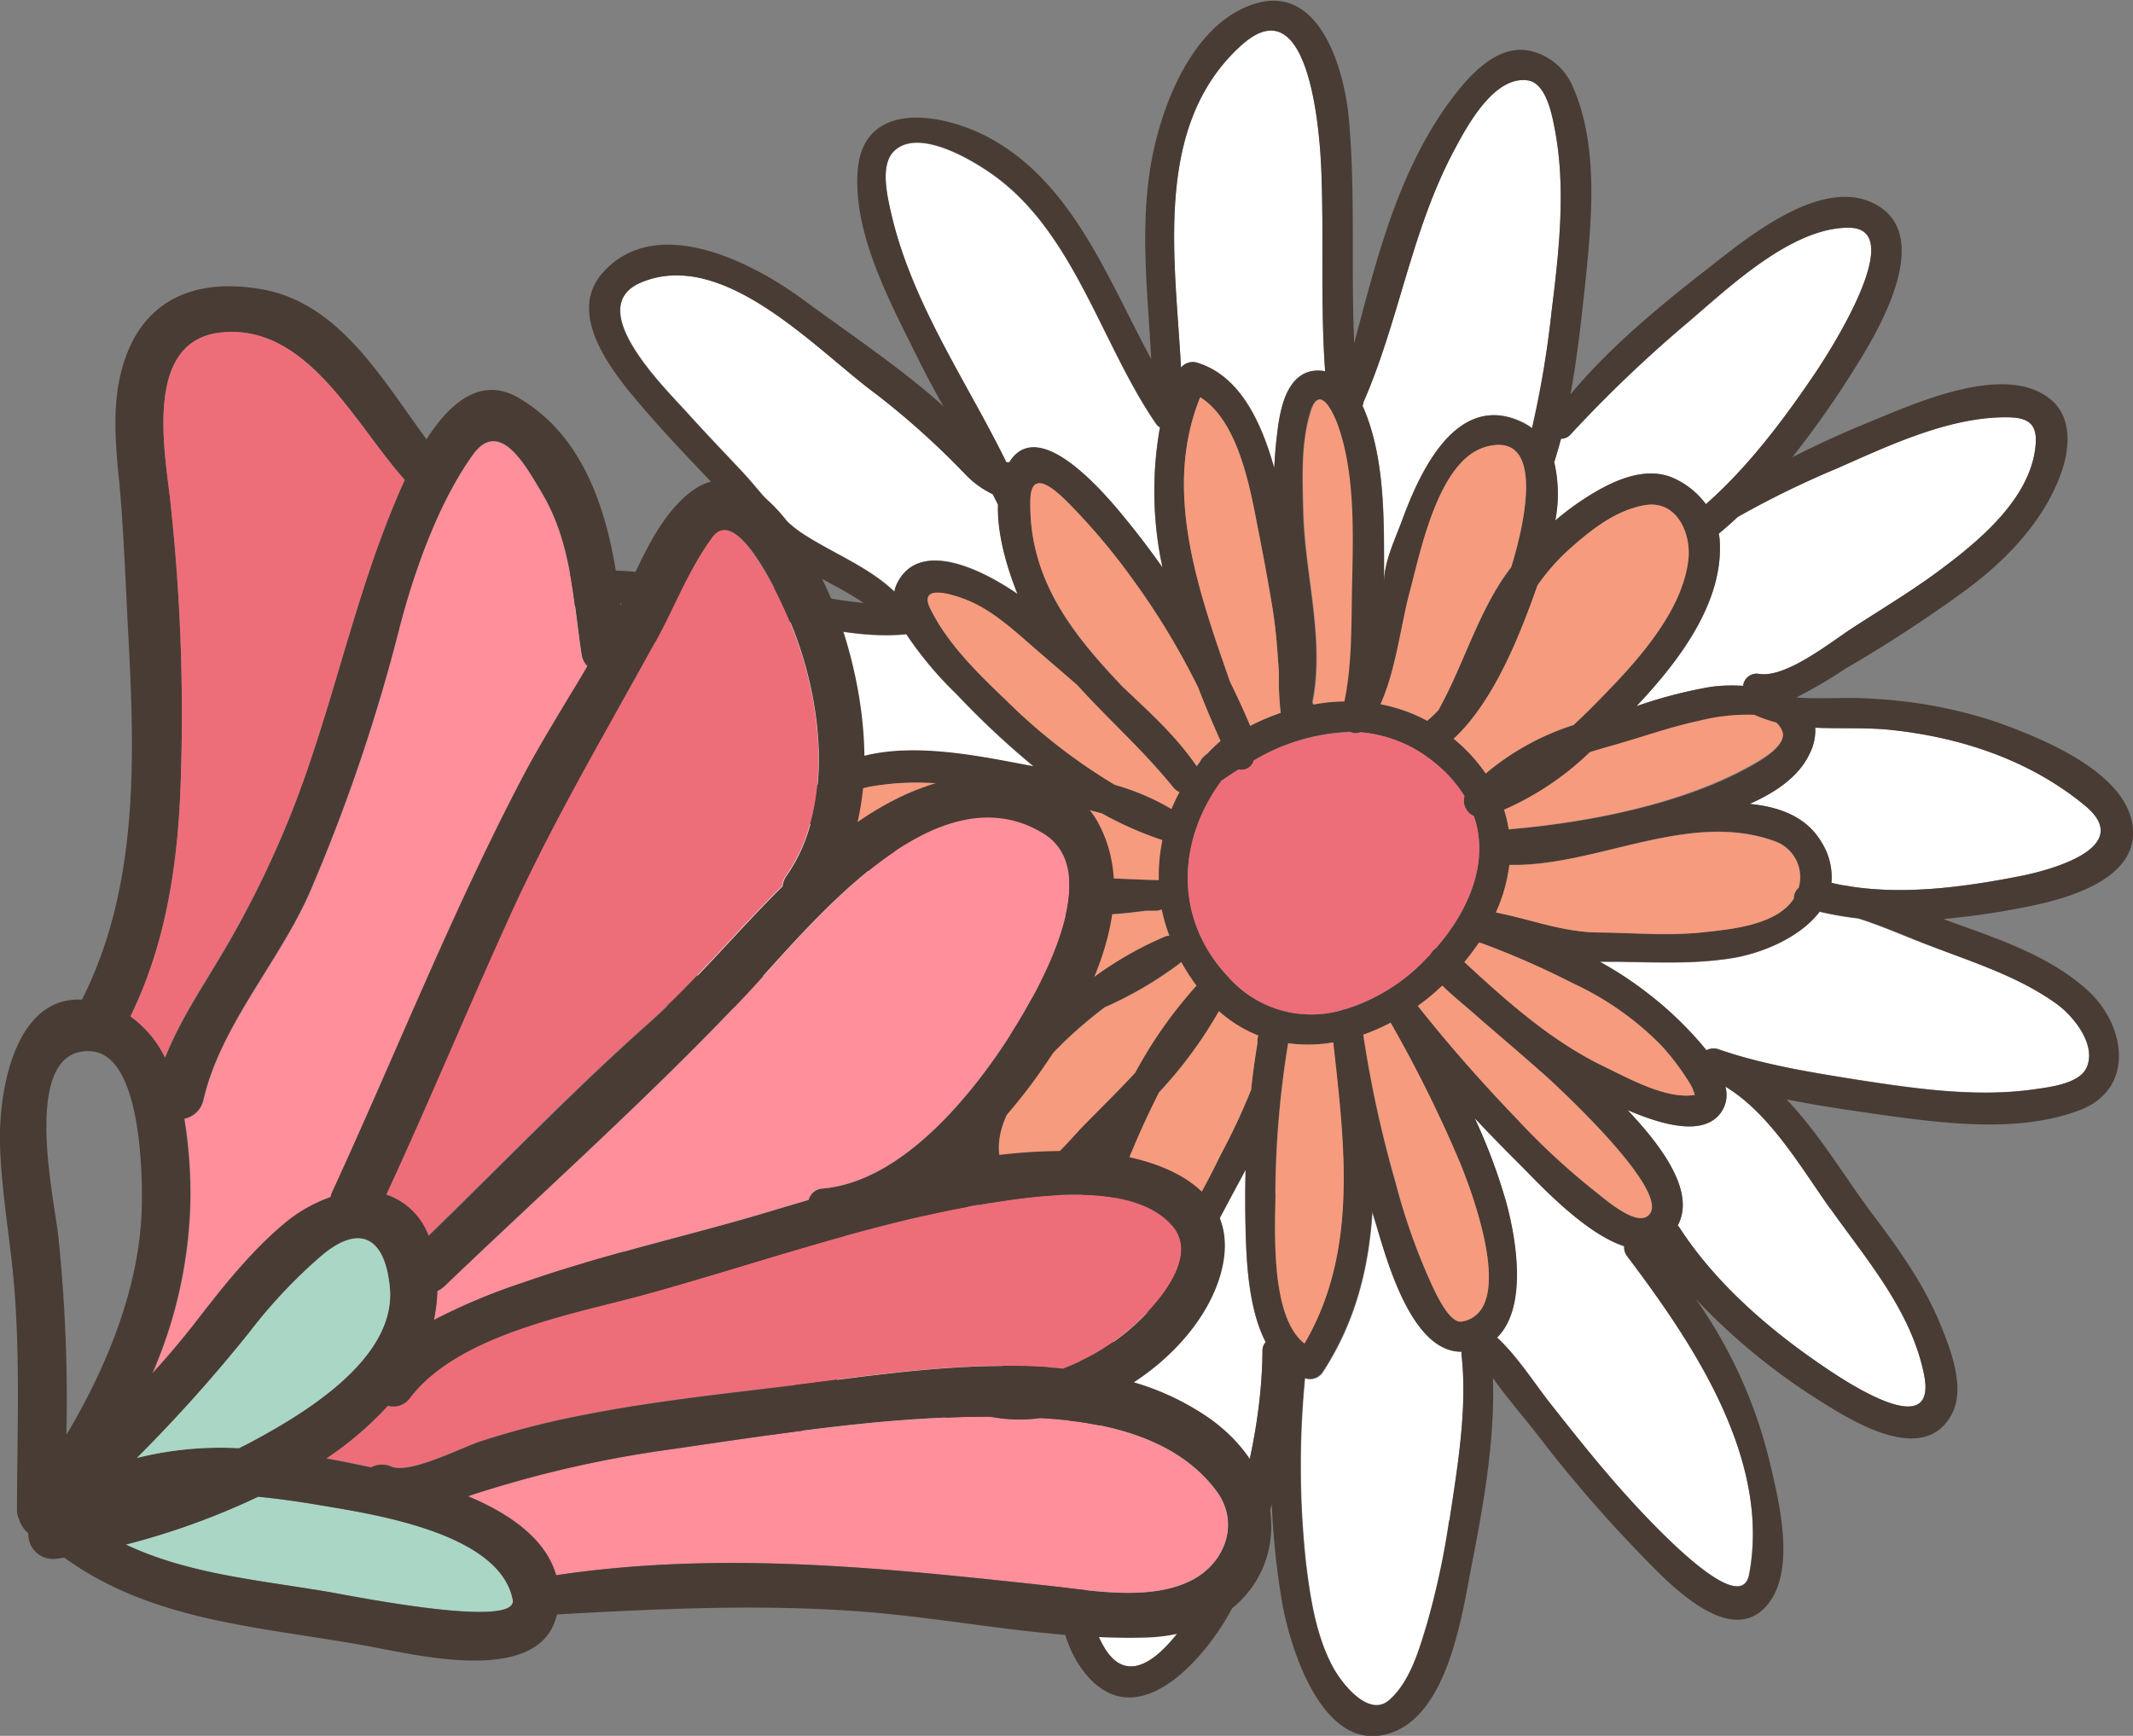
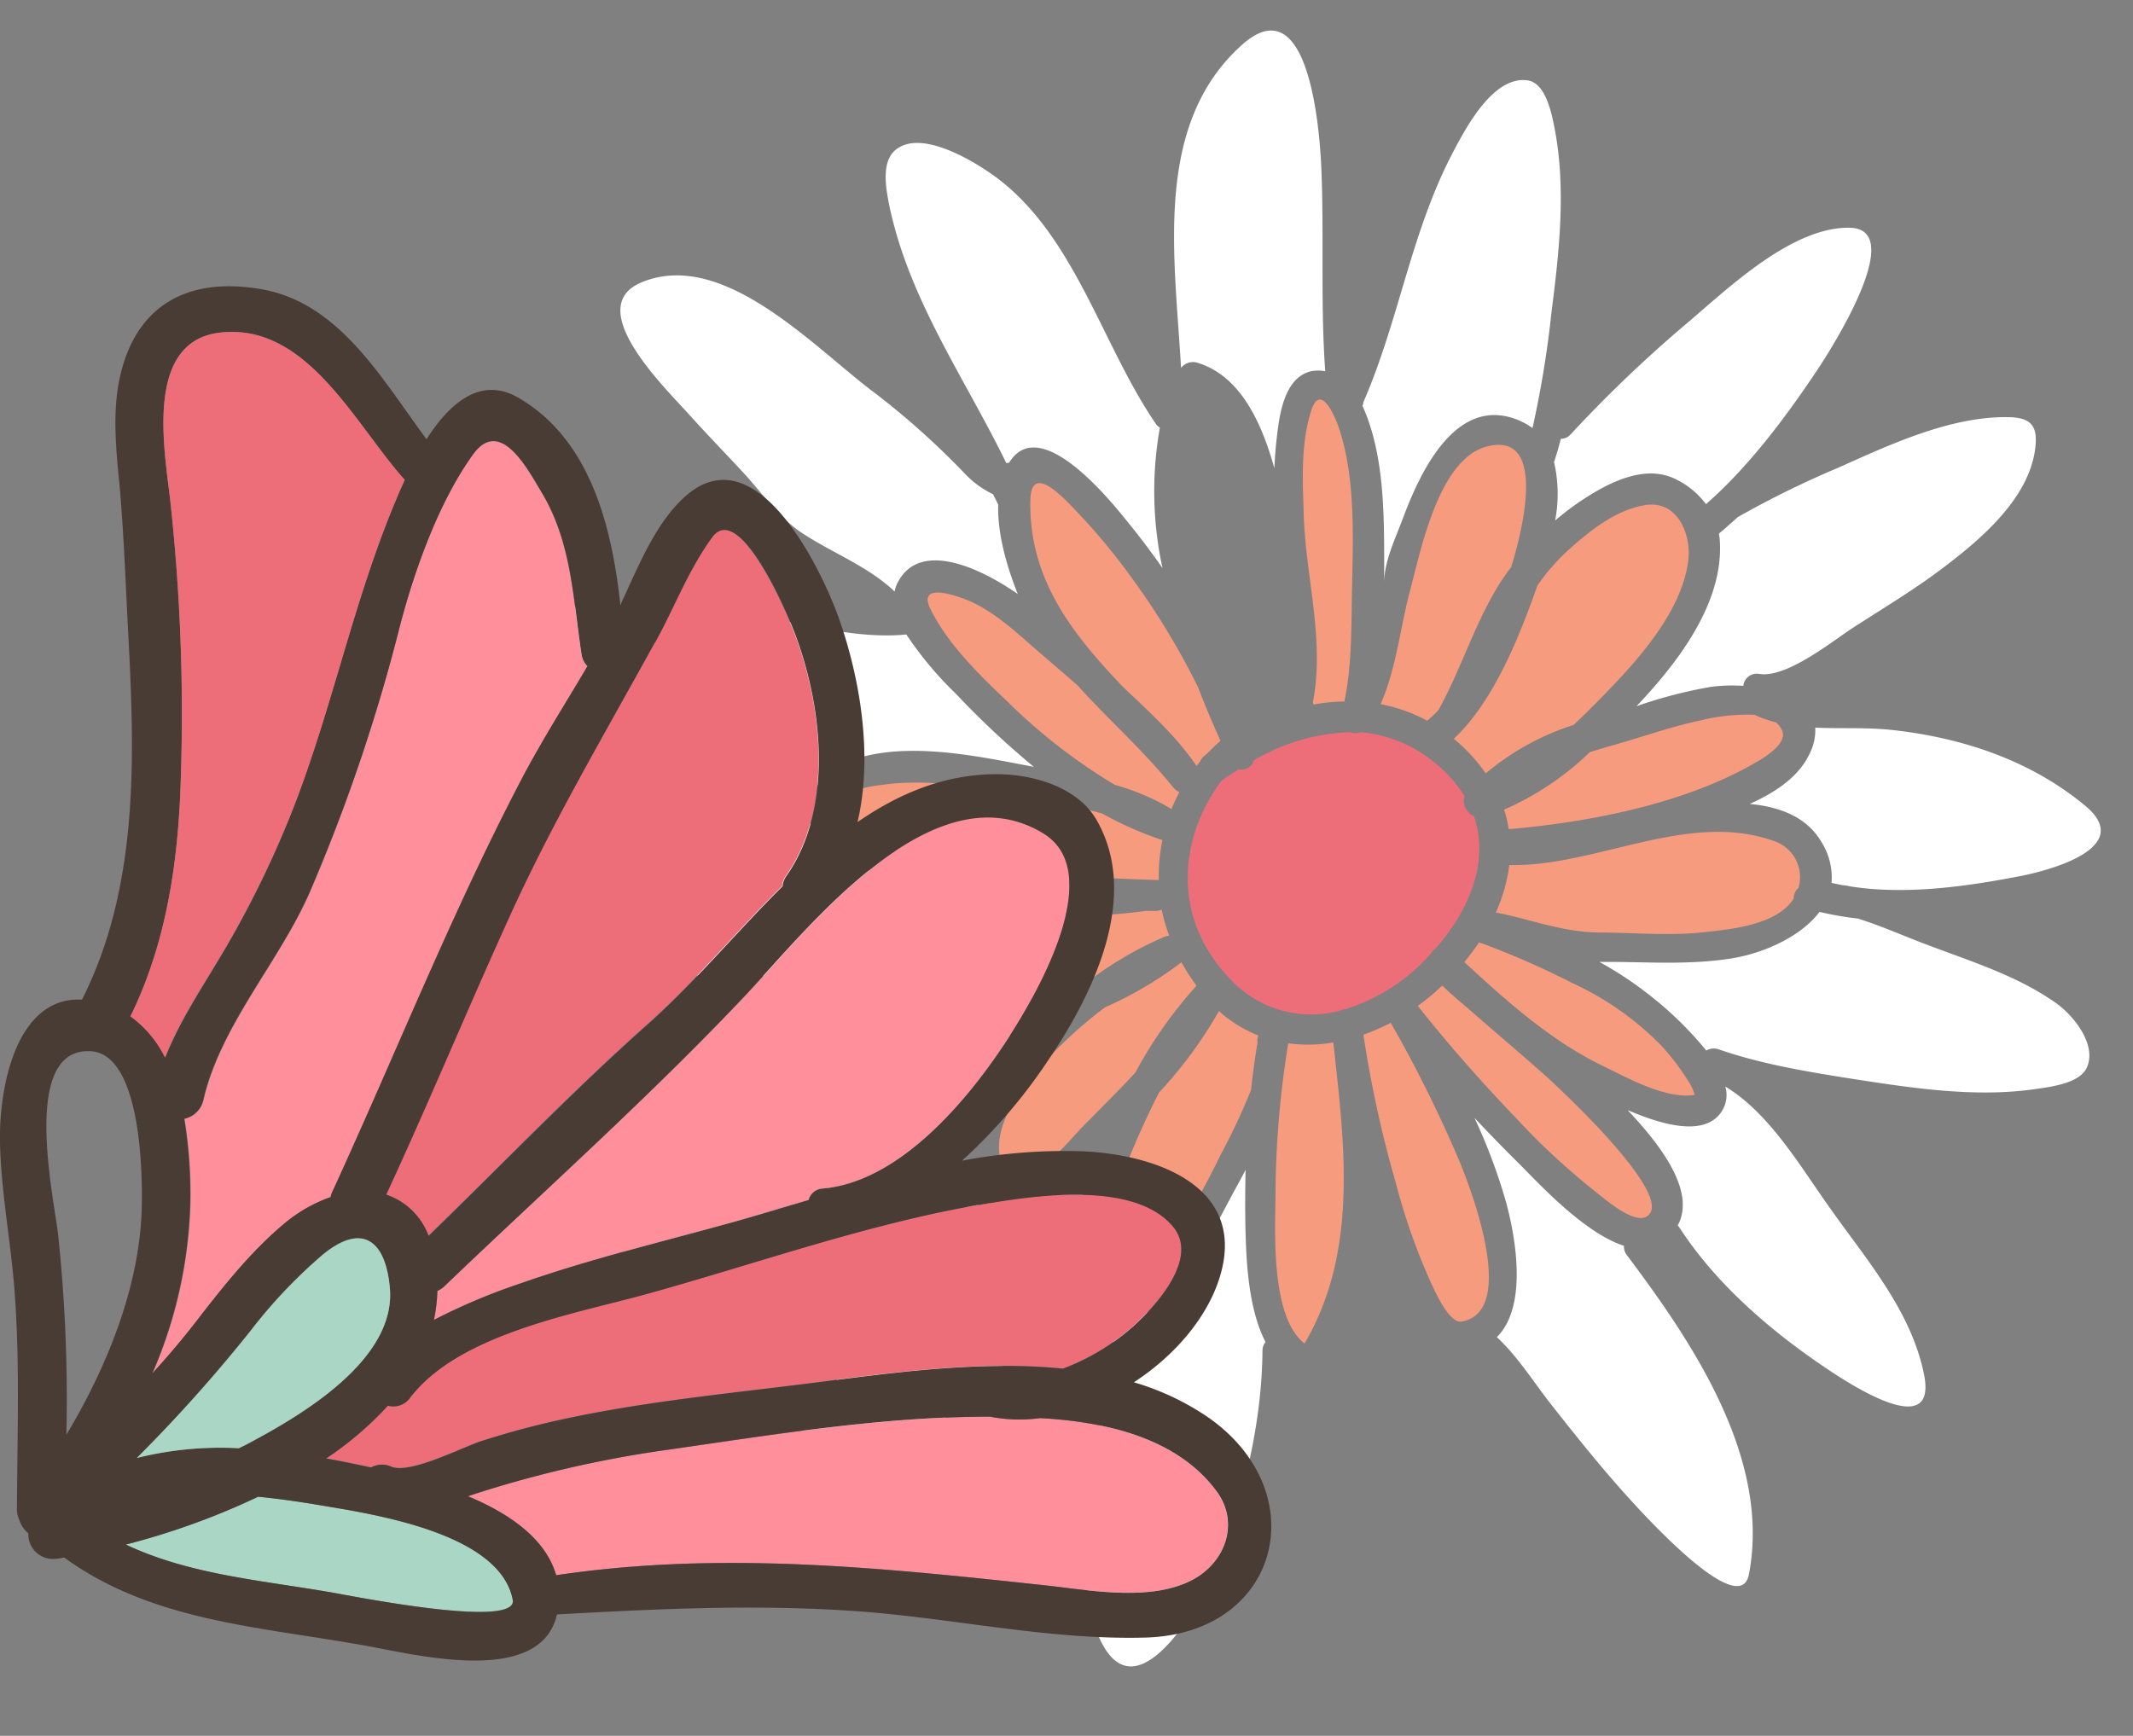
<svg xmlns="http://www.w3.org/2000/svg" viewBox="0 0 280.46 228.27">
  <rect x="0" y="0" width="280.46" height="228.27" fill="#808080" stroke="none" />
  <defs>
    <style>.cls-1{fill:#fff;}.cls-2{fill:#493c34;}.cls-3{fill:#f69b7e;}.cls-4{fill:#ed6e79;}.cls-5{fill:#ff8f9a;}.cls-6{fill:#aad6c5;}</style>
  </defs>
  <title>Ресурс 167</title>
  <g id="Слой_2" data-name="Слой 2">
    <g id="Слой_4" data-name="Слой 4">
      <path class="cls-1" d="M141.06,161.43c.84-3,1.88-6.18,3.09-9.35l-1.67,1.65c-3.36,3.35-9.92,9-13.64,2.91l-.1-.17c-3.46,5.52-7.93,10.51-11.66,15.84-2.43,3.45-5.25,6.62-7.72,10.05-2.3,3.18-7.14,9.18-5.32,13.48.88,2.1,3.45,1.25,5.12.58,7.13-2.9,13.37-8.32,19-13.42,4.4-4,9.07-8.11,12.57-12.95A18.82,18.82,0,0,1,141.06,161.43Z" />
      <path class="cls-1" d="M132.69,60.85a1.19,1.19,0,0,1,.09-.15c4.12-6.33,13.46,5.41,15.54,8q2.37,2.91,4.53,6a47.59,47.59,0,0,1-.34-18.47,1.45,1.45,0,0,1-.53-.49c-7.19-10.46-10.73-25.18-21.51-32.79-2.61-1.85-9.68-6.16-12.9-3.07-1.78,1.71-1,5.35-.58,7.43,2.64,12.27,9.93,22.51,15.33,33.6A1.53,1.53,0,0,1,132.69,60.85Z" />
      <path class="cls-1" d="M157.56,47.74c5.71,1.8,8.42,8.18,10,13.82.07-1.32.16-2.63.31-3.89.33-2.94.92-8,4.52-8.85a5.07,5.07,0,0,1,1.86,0c-.63-8.76-.15-17.63-.5-26.4-.18-4.76-1.51-24.53-10.46-16.51-11.71,10.51-8.82,27.82-8,42.47A2,2,0,0,1,157.56,47.74Z" />
      <path class="cls-1" d="M118,76.68c3-6,11.49-1.6,15.84,1.45a1.6,1.6,0,0,1-.13-.3c-1.26-3.21-2.58-7.53-2.46-11.47-.22-.46-.46-.92-.68-1.37a12.39,12.39,0,0,1-3.69-2.69,105.23,105.23,0,0,0-11.65-10.47c-7.85-5.76-19.92-19.17-30.8-14.73-8,3.25,3,13.87,6.09,17.32,2.33,2.59,4.76,5.09,7.13,7.64s4.82,6.08,7.76,8c4,2.66,8.74,4.4,12.22,7.73A3.9,3.9,0,0,1,118,76.68Z" />
      <path class="cls-1" d="M113.23,126.8c1.65-4.48,5-7.25,9.13-9a46.6,46.6,0,0,1-7.65-3.06,16.69,16.69,0,0,1-6.16-5.77c-5-2.1-11.8-.55-16.92.16a75.18,75.18,0,0,0-12.26,2.54c-4.21,1.3-22.63,7.78-11.49,12.77,7.81,3.49,17.24,3.68,25.65,3.88,6.44.16,12.87-.09,19.3-.16A8.68,8.68,0,0,1,113.23,126.8Z" />
      <path class="cls-1" d="M110.86,100.41c7-3.07,16.39-1.22,23.53.14l1.54.29a112.61,112.61,0,0,1-10.2-9.56,47.66,47.66,0,0,1-6.56-7.84c-5.94.57-11.72-1-17.54-2-4.77-.81-9.68-1.26-14.49-1.78-3.51-.38-25.49-1.22-17.37,7C75.16,92.06,83.56,95,90.6,97.68a166.42,166.42,0,0,0,17,5.61A5.88,5.88,0,0,1,110.86,100.41Z" />
      <path class="cls-1" d="M226.86,142.89a4,4,0,0,1-1,3.92c-2.61,2.63-8.07.79-11.86-.83,5.29,5.58,8.79,11.11,6.6,15.17a2.45,2.45,0,0,1,.23.29c4.59,7.09,11.38,13.06,18.33,17.84,3,2.07,15.72,10.78,13.82,1.45-1.71-8.39-7.52-15-12.34-21.83C236.82,153.58,232.75,146.45,226.86,142.89Z" />
      <path class="cls-1" d="M182,74.17v2.52c0-2.9,1.44-5.77,2.48-8.57,2.24-6,7-16.35,15.28-12.82a8.68,8.68,0,0,1,1.74,1A134.9,134.9,0,0,0,204,41.05c1-7.76,1.92-16.11.46-23.88-.35-1.85-1.11-6.24-3.59-6.6-4.45-.64-8,6-9.73,9.28-5.59,10.53-7.16,22.21-11.86,33-.08.2,0,.36-.15.49C182,59.63,182,67.55,182,74.17Z" />
      <path class="cls-1" d="M204.33,60.75a18.56,18.56,0,0,1,.15,7.7,36.54,36.54,0,0,1,3.72-2.8c3.26-2.12,7.81-4.51,11.77-2.8a10.76,10.76,0,0,1,4.34,3.45c5.67-4.95,10.51-11.48,14.63-17.63,1.43-2.15,12.12-18.62,4.23-18.72-7.52-.12-15.86,7.88-21.16,12.39a173.21,173.21,0,0,0-15.5,14.79,1.64,1.64,0,0,1-1.28.57c-.25,1-.53,1.92-.83,2.88A1.22,1.22,0,0,1,204.33,60.75Z" />
      <path class="cls-1" d="M230.06,105.72c3.85.37,7.47,1.65,9.43,5a8.7,8.7,0,0,1,1.33,5.38c.49.11,1,.22,1.47.31.32,0,.66.09,1,.16,7.37,1.15,15.37,0,22.51-1.39,4.07-.82,14.93-3.81,8.35-9.24C267,100,258,97,248.81,96c-3.33-.37-6.76-.16-10.13-.31a6.77,6.77,0,0,1-.76,3.46C236.52,102.13,233.49,104.19,230.06,105.72Z" />
      <path class="cls-1" d="M244.31,120.8a43.69,43.69,0,0,1-5.07-.88c-2.53,3.36-7.55,5.5-11.71,6.14-5.08.78-9.9.5-15,.44l-2.23,0a47.52,47.52,0,0,1,6.33,4.16,46.75,46.75,0,0,1,7.72,7.49A2,2,0,0,1,226,138c5.77,2,12,3,18.05,3.95,7.62,1.18,15.79,2.39,23.49,1.28,1.94-.28,6-.73,6.88-2.91,1.28-3-1.8-6.77-4-8.35-5-3.56-10.83-5.39-16.5-7.53C250.75,123.28,247.57,121.83,244.31,120.8Z" />
      <path class="cls-1" d="M226,70.19a4.69,4.69,0,0,1,.12.75c.62,8.28-5.5,16.18-10.94,21.93A61,61,0,0,1,225,90.32a21.72,21.72,0,0,1,4.13-.13l.09,0a1.79,1.79,0,0,1,2.1-1.57c3.55.59,9.48-4.2,12.22-6,4-2.59,8.12-5.05,11.9-7.91C260.34,71,266.76,65.64,267.6,59c.37-2.87-.44-4.08-3.44-4.14-7.63-.17-15.72,3.63-22.53,6.68A124.08,124.08,0,0,0,228.5,68C227.67,68.74,226.84,69.48,226,70.19Z" />
      <path class="cls-1" d="M213.53,163.83c-5.34-1.71-11.51-8.54-13.89-10.9q-2.94-2.9-5.77-5.93A74.45,74.45,0,0,1,198,158c1.25,4.54,2.94,13.77-1.19,17.84,2.69,2.48,4.78,5.82,7,8.67,3.08,3.91,6.18,7.81,9.48,11.52,1.61,1.8,15.44,17.44,16.67,11,2.93-15.28-7.51-30.59-16-41.91A1.82,1.82,0,0,1,213.53,163.83Z" />
      <path class="cls-1" d="M127.55,149c.81-4.51,3.87-8.92,6.75-12,.45-.49.92-.95,1.37-1.43a49,49,0,0,1-9.32,1.11c-3,.08-7.64-.53-10.65-2.44-4.33,3.56-8.82,7-13.33,10.31-3.68,2.71-7.92,5.09-11.22,8.25-3.75,3.61-8.28,8.39-9.75,13.48-2.31,8,15.74-.24,18.17-1.6,4.44-2.49,8.51-5.48,12.88-8.05a35.61,35.61,0,0,1,5.85-3.1c2.52-.89,5.19-1.44,6.6-3.92A1.89,1.89,0,0,1,127.55,149Z" />
-       <path class="cls-1" d="M192.24,177.79c-6.69.11-10-12.48-11.34-17-.15-.46-.28-.93-.42-1.39-.47,7.36-2.22,14.53-6.6,21.18a2,2,0,0,1-2.26.69,118.78,118.78,0,0,0,.16,24.58c.57,4.51,1.31,9.3,3.49,13.37,1.11,2.08,4.63,6.84,7.42,4.42s3.93-6.48,4.91-9.78a104.7,104.7,0,0,0,3-13.89c1-6.94,2.35-14.51,1.63-21.54A1.7,1.7,0,0,1,192.24,177.79Z" />
      <path class="cls-1" d="M163.78,153.84c-.52,1-1,1.88-1.45,2.69-3.07,5.72-7.66,15.27-14.39,17.54a9.57,9.57,0,0,1-1.24.33c-.94,6.17-2.2,12.29-2.89,18.5-.78,7.06-2.44,17,1.29,23.58,5.15,9.06,13.88-7.61,15.28-11.35,3.24-8.64,5.54-18.2,5.62-27.48a1.7,1.7,0,0,1,.4-1.16c-2.37-4.58-2.55-11.19-2.65-15.34Q163.69,157.51,163.78,153.84Z" />
-       <path class="cls-2" d="M143,173.84l.12.09a154.82,154.82,0,0,0-3.72,23.15c-.65,7.44-1.68,18.22,4.22,24,6.94,6.72,15.45-4,18.26-9.36a67.79,67.79,0,0,0,5.34-13.91,101.9,101.9,0,0,0,1.31,12.63c1,6,5.36,20.6,14.43,17.42,7.57-2.66,9.33-15.83,10.62-22.42,1.5-7.67,3-16.2,2.72-24.22,1.95,2.77,4.28,5.4,6.27,8a175.94,175.94,0,0,0,12.75,14.78c3.41,3.48,12.19,13.34,17.23,6.84,3.66-4.72,1.24-14,0-19.14A62.35,62.35,0,0,0,223,170.86,83.34,83.34,0,0,0,240,184.66c4.43,2.78,13.29,7.91,16.69,1.19,1.76-3.47-.29-8.62-1.63-11.86-2.13-5.17-5.5-9.89-8.86-14.33s-6.91-10.5-11.3-15.09c4.08.83,8.2,1.42,12.23,2,8.33,1.15,18.3,2.5,26.38-.6,7.26-2.8,6-11.17,1-15.72s-11.82-6.8-18.12-9.07l-.87-.32a103.18,103.18,0,0,0,11.8-1.78c4.73-1,13.24-3.45,13.15-9.62-.1-7.76-12.22-12.46-18.1-14.56a61.47,61.47,0,0,0-16-3c-3.57-.28-6.87.08-10.19-.18A60,60,0,0,0,242.54,88,181.49,181.49,0,0,0,257.93,78c5.53-4,10.7-9.2,13.06-15.73,1.23-3.38,1.52-7.72-1.69-10C263.06,47.67,251,53.4,245,55.83c-3.17,1.3-6.28,2.75-9.34,4.3a127.4,127.4,0,0,0,8.68-12.44c3-4.81,9.95-16.93,2.08-20.92-7.14-3.62-17.07,4.81-22.19,8.8-6.08,4.73-12.67,10.18-17.74,16.3.88-4.73,1.41-9.56,1.91-14.26.86-8.26,1.87-18.2-1.51-26a8,8,0,0,0-5.54-4.88c-4.44-1.12-8.27,3.31-10.57,6.4-6.9,9.26-9.76,20.84-12.72,32-.44-9.84.18-19.74-.71-29.58-.55-6.07-3.65-17.62-12.21-15.1-7.35,2.17-11.36,11-13.1,17.82-2.46,9.62-1.18,19.25-.67,28.95-5.75-10.63-10.27-23-21.11-29-6.14-3.38-16.87-5.31-17.5,4.4-.55,8.33,4.4,17.35,7.95,24.55,1.05,2.12,2.19,4.22,3.35,6.29-.28-.27-.56-.53-.86-.79-5.45-4.75-11.67-8.9-17.49-13.19-6.56-4.85-19.31-11.58-26.43-3.65-5.14,5.72,1.8,13.78,5.54,18.12,4.24,4.91,8.84,9.51,13.27,14.24a33.8,33.8,0,0,0,7.55,6.57c2.65,1.57,5.41,2.82,7.9,4.53-5.68-.53-11.27-2.19-17-2.65S85.06,75,79.2,75,60.59,77.59,64.67,86.37c3.21,6.91,13.57,10.57,20,13.22,4.35,1.78,8.9,3.53,13.52,4.91-17.4.68-44.39,8-36.75,20.09,4.48,7.07,18.52,7.18,25.66,7.66,8.19.53,16.36.24,24.55.16-5.35,3.94-10.6,8-16,11.9-3.56,2.55-6.86,4.79-9.85,8-3.64,3.86-10.72,11.5-8.64,17.47,2.93,8.4,16.66,2.57,21.61.13,5.26-2.59,10-6,14.94-9.07,3.29-2,7.63-3.08,11-5.18-7.26,9.94-16,19.09-22.12,29.73-2.77,4.78-5.31,16.4,3.81,15.8,7.93-.52,15.67-7.65,21.41-12.5C132.94,184.35,139,179.44,143,173.84Zm23,3.81c-.08,9.28-2.38,18.84-5.62,27.48-1.4,3.74-10.13,20.41-15.28,11.35C141.37,210,143,200,143.81,192.9c.69-6.21,1.95-12.33,2.89-18.5a9.57,9.57,0,0,0,1.24-.33c6.73-2.27,11.32-11.82,14.39-17.54.43-.81.93-1.72,1.45-2.69q-.09,3.66,0,7.31c.1,4.15.28,10.76,2.65,15.34A1.7,1.7,0,0,0,166,177.65Zm2.39-83.91a31,31,0,0,0-4,1.71c-.83-2-1.73-3.9-2.66-5.81-4.27-12.21-8.85-25.24-3.92-37.4,5.09,3.19,6.56,12.14,7.6,17.31.68,3.41,1.31,6.85,1.88,10.27.48,2.88.68,5.8.87,8.71A37.86,37.86,0,0,0,168.39,93.74Zm-10.84-3.27c.94,2.41,1.93,4.73,2.93,7a23.84,23.84,0,0,0-1.77,1.7,3.75,3.75,0,0,0-.33.26,2.08,2.08,0,0,0-.6.79c-.16.19-.29.38-.44.57-2.68-4-6.25-7.15-9.71-10.43-6.56-6.89-12.41-14.14-12.15-24.61.13-5.09,4.75.18,6.36,1.85a83.84,83.84,0,0,1,7.22,8.84A96.23,96.23,0,0,1,157.55,90.47Zm-21.26-5c1.75,1.52,3.58,3.07,5.39,4.66,4.06,4.5,8.67,8.56,12.57,13.4a2.12,2.12,0,0,0,.83.64,23.63,23.63,0,0,0-1.05,2.22,30.76,30.76,0,0,0-7.45-3.18,75,75,0,0,1-14.17-11c-3.74-3.58-7.81-7.49-10.11-12.21-1.63-3.37,3.33-1.69,5-1C130.68,80.38,133.59,83.13,136.29,85.47ZM144.88,107a46,46,0,0,0,7.92,3.5,23.06,23.06,0,0,0-.47,5.25c-5.7-.12-13.66-.82-21,0a62.69,62.69,0,0,1-9.85-2.35c-3.66-1.21-9.26-3.3-10.25-7.55-.48-2,3.55-2.47,4.73-2.62,6.78-.94,14.11.56,20.73,2C139.2,105.68,142.09,106.2,144.88,107Zm-12,13a73.25,73.25,0,0,0,17.77-.25l1.2,0a2.19,2.19,0,0,0,.9-.17,23.65,23.65,0,0,0,1,3.43,1.75,1.75,0,0,0-.64.15,47,47,0,0,0-9.46,5.44,58.23,58.23,0,0,1-14.3,3.76c-5,.72-16.53-.12-10.54-7.53C121.76,121.21,128,120.41,132.92,120Zm6.6,17.39a58.12,58.12,0,0,1,5.74-4.93,50.28,50.28,0,0,0,9.87-5.78l.17-.17a26.53,26.53,0,0,0,2,3.1,58.46,58.46,0,0,0-8.06,11.45c-2.31,2.5-4.76,4.88-7.08,7.27-1.71,1.77-8.26,9.8-10.19,5.52C129.3,148,135.73,141.12,139.52,137.4Zm12.87,6.28A56.91,56.91,0,0,0,160.27,133a17.5,17.5,0,0,0,5.19,3.21,1.53,1.53,0,0,0-.11.9c-.34,2.07-.63,4.14-.85,6.23a83,83,0,0,1-4,8.54c-2.86,5.91-6.4,12.17-11.27,16.69-1,1-3,2.76-4.37,1.7-2.68-2,.5-9.46,1.28-11.72A112.81,112.81,0,0,1,152.39,143.68Zm15.32,13.24a126.68,126.68,0,0,1,1.68-19.72,19.61,19.61,0,0,0,5.92-.11c1.49,13.43,3.32,27.5-3.78,39.59C166.94,173.1,167.67,161.43,167.71,156.92Zm22.87,43a104.7,104.7,0,0,1-3,13.89c-1,3.3-2.21,7.44-4.91,9.78s-6.31-2.34-7.42-4.42c-2.18-4.07-2.92-8.86-3.49-13.37a118.78,118.78,0,0,1-.16-24.58,2,2,0,0,0,2.26-.69c4.38-6.65,6.13-13.82,6.6-21.18.14.46.27.93.42,1.39,1.39,4.56,4.65,17.15,11.34,17a1.7,1.7,0,0,0,0,.6C192.93,185.42,191.63,193,190.58,199.93Zm1.63-26.13c-1.84.33-3.94-4.91-4.46-6a83.63,83.63,0,0,1-4.26-12.37,151.6,151.6,0,0,1-4.22-19.35,28.5,28.5,0,0,0,3.59-1.57A171,171,0,0,1,192,153.06C193.44,156.52,199.57,172.49,192.21,173.8ZM202.15,77a26.93,26.93,0,0,1,4.07-4.65c2.86-2.56,6.19-5.25,10.07-5.9,4.22-.71,6.08,3.76,5.71,7.13-.79,7-7,13.66-11.68,18.42-1,1.06-2.18,2.2-3.41,3.35a34,34,0,0,0-11.56,6.38,22.19,22.19,0,0,0-1.94-2.43,22.93,22.93,0,0,0-2.29-2.15C196.47,92.18,199.86,83.47,202.15,77Zm-13,16.39a16.3,16.3,0,0,1-1.48,1.41,21.47,21.47,0,0,0-6.14-2.18c2-4.5,2.66-10.37,3.82-14.7,1.43-5.27,3.75-17.49,10.12-19.17,8-2.11,4.78,10.9,3.24,15.84-.43.57-.84,1.14-1.24,1.74C194,81.65,192.22,87.83,189.14,93.37Zm9.23,15.72a16.81,16.81,0,0,0-.61-2.57A38.21,38.21,0,0,0,209,99c1.1-.36,2.23-.7,3.38-1,3.67-1,7.27-2.34,11-3.13a25.73,25.73,0,0,1,7.26-.78,17.5,17.5,0,0,0,2.85,1,3,3,0,0,1,.76,1c.91,1.84-2.59,3.84-3.73,4.51C221.42,105.77,208.89,108.19,198.37,109.09Zm35,1.51a5,5,0,0,1,3.14,6.13,1.77,1.77,0,0,0-.63,1.41c-2.26,3.55-8.46,4.06-12.17,4.46-4.5.49-9,.09-13.52,0-4.81-.06-8.94-1.76-13.48-2.63a21.33,21.33,0,0,0,1.77-6.28C209.87,114,222,106.49,233.34,110.6Zm-26.59,18.67a39.62,39.62,0,0,1,11.72,8.25,33.1,33.1,0,0,1,3.58,4.74,6.07,6.07,0,0,1,.78,1.72h-.05c-3.72.61-8.83-2.27-12.06-3.83-6.82-3.31-12.63-8.51-18.18-13.64.69-.84,1.34-1.71,1.93-2.59a2.59,2.59,0,0,0,.45.14A112.46,112.46,0,0,1,206.75,129.27Zm-13.53,3.53c3.39,3,6.86,5.87,10.22,8.89,1.41,1.26,17.35,15.94,13,18.32-1.76,1-5.68-2.53-6.88-3.46a92.41,92.41,0,0,1-10.16-9.43c-4.55-4.72-8.94-9.68-13-14.84.78-.57,1.56-1.17,2.29-1.82.32-.27.61-.57.92-.85C190.76,130.75,192.07,131.78,193.22,132.8ZM230,207.1c-1.23,6.41-15.06-9.23-16.67-11-3.3-3.71-6.4-7.61-9.48-11.52-2.24-2.85-4.33-6.19-7-8.67,4.13-4.07,2.44-13.3,1.19-17.84a74.45,74.45,0,0,0-4.12-11q2.83,3,5.77,5.93c2.38,2.36,8.55,9.19,13.89,10.9a1.82,1.82,0,0,0,.4,1.36C222.46,176.51,232.9,191.82,230,207.1Zm10.64-48.2c4.82,6.78,10.63,13.44,12.34,21.83,1.9,9.33-10.83.62-13.82-1.45-6.95-4.78-13.74-10.75-18.33-17.84a2.45,2.45,0,0,0-.23-.29c2.19-4.06-1.31-9.59-6.6-15.17,3.79,1.62,9.25,3.46,11.86.83a4,4,0,0,0,1-3.92C232.75,146.45,236.82,153.58,240.61,158.9ZM270.37,132c2.22,1.58,5.3,5.35,4,8.35-.91,2.18-4.94,2.63-6.88,2.91-7.7,1.11-15.87-.1-23.49-1.28C238,141,231.74,140,226,138a2,2,0,0,0-1.62.1,46.75,46.75,0,0,0-7.72-7.49,47.52,47.52,0,0,0-6.33-4.16l2.23,0c5.1.06,9.92.34,15-.44,4.16-.64,9.18-2.78,11.71-6.14a43.69,43.69,0,0,0,5.07.88c3.26,1,6.44,2.48,9.56,3.66C259.54,126.6,265.4,128.43,270.37,132ZM237.92,99.16a6.77,6.77,0,0,0,.76-3.46c3.37.15,6.8-.06,10.13.31,9.17,1,18.14,4,25.33,9.93,6.58,5.43-4.28,8.42-8.35,9.24-7.14,1.43-15.14,2.54-22.51,1.39-.33-.07-.67-.11-1-.16-.5-.09-1-.2-1.47-.31a8.7,8.7,0,0,0-1.33-5.38c-2-3.35-5.58-4.63-9.43-5C233.49,104.19,236.52,102.13,237.92,99.16Zm3.71-37.59c6.81-3,14.9-6.85,22.53-6.68,3,.06,3.81,1.27,3.44,4.14-.84,6.61-7.26,12-12.19,15.68-3.78,2.86-7.93,5.32-11.9,7.91-2.74,1.77-8.67,6.56-12.22,6a1.79,1.79,0,0,0-2.1,1.57l-.09,0a21.72,21.72,0,0,0-4.13.13,61,61,0,0,0-9.81,2.55c5.44-5.75,11.56-13.65,10.94-21.93a4.69,4.69,0,0,0-.12-.75c.86-.71,1.69-1.45,2.52-2.23A124.08,124.08,0,0,1,241.63,61.57Zm-35.12-4.44A173.21,173.21,0,0,1,222,42.34c5.3-4.51,13.64-12.51,21.16-12.39,7.89.1-2.8,16.57-4.23,18.72-4.12,6.15-9,12.68-14.63,17.63A10.76,10.76,0,0,0,220,62.85c-4-1.71-8.51.68-11.77,2.8a36.54,36.54,0,0,0-3.72,2.8,18.56,18.56,0,0,0-.15-7.7,1.22,1.22,0,0,0,.07-.17c.3-1,.58-1.91.83-2.88A1.64,1.64,0,0,0,206.51,57.13ZM179.3,52.85c4.7-10.79,6.27-22.47,11.86-33,1.72-3.24,5.28-9.92,9.72-9.28,2.49.36,3.24,4.75,3.59,6.6,1.46,7.77.48,16.12-.47,23.88a132.8,132.8,0,0,1-2.58,15.28,8.74,8.74,0,0,0-1.78-1c-8.26-3.53-12.95,6.79-15.19,12.82-1,2.8-2.48,5.67-2.48,8.57V74.17c0-6.62,0-14.54-2.82-20.83C179.28,53.21,179.22,53.05,179.3,52.85Zm-.45,43.45a17.52,17.52,0,0,1,9.78,4,17.13,17.13,0,0,1,3.93,4.4,2.22,2.22,0,0,0,1.24,2.63c2,5.82-.47,12.16-5,17.37a2.28,2.28,0,0,0-.73.81l-.89.93a24.68,24.68,0,0,1-10.29,6.28,2.56,2.56,0,0,0-.6.17,14.53,14.53,0,0,1-14.79-4.41c-7.31-7.75-6.62-18.12-.85-25.86a1.06,1.06,0,0,0,.21-.11c.66-.46,1.35-.89,2-1.32a1.68,1.68,0,0,0,2-1.18,26.33,26.33,0,0,1,12.69-3.78A1.67,1.67,0,0,0,178.85,96.3Zm-3-40.39c2.32,6.64,2,14.67,1.83,21.59-.09,4.69,0,10-1,14.7a22.36,22.36,0,0,0-4.06.41,1.66,1.66,0,0,0-.09-.29c1.64-8.26-1-16.76-1.21-25.08-.09-4.35-.31-9.09,1-13.29C173.57,50.38,175.38,54.45,175.89,55.91Zm-12.58-50c8.95-8,10.28,11.75,10.46,16.51.35,8.77-.13,17.64.5,26.4a5.07,5.07,0,0,0-1.86,0c-3.6.83-4.19,5.91-4.52,8.85-.15,1.26-.24,2.57-.31,3.89-1.6-5.64-4.31-12-10-13.82a2,2,0,0,0-2.25.59C154.49,33.68,151.6,16.37,163.31,5.86ZM117,27.25c-.45-2.08-1.2-5.72.58-7.43,3.22-3.09,10.29,1.22,12.9,3.07C141.25,30.5,144.79,45.22,152,55.68a1.45,1.45,0,0,0,.53.49,47.59,47.59,0,0,0,.34,18.47q-2.16-3.08-4.53-6c-2.08-2.55-11.42-14.29-15.54-8a1.19,1.19,0,0,0-.09.15,1.53,1.53,0,0,0-.37,0C126.92,49.76,119.63,39.52,117,27.25ZM105.37,70.09c-2.94-2-5.37-5.46-7.76-8s-4.8-5.05-7.13-7.64C87.36,51,76.4,40.35,84.39,37.1c10.88-4.44,23,9,30.8,14.73A105.23,105.23,0,0,1,126.84,62.3,12.39,12.39,0,0,0,130.53,65c.22.45.46.91.68,1.37-.12,3.94,1.2,8.26,2.46,11.47a1.6,1.6,0,0,0,.13.3c-4.35-3-12.86-7.41-15.84-1.45a3.9,3.9,0,0,0-.37,1.14C114.11,74.49,109.38,72.75,105.37,70.09ZM90.6,97.68c-7-2.64-15.44-5.62-20.83-11.09-8.12-8.2,13.86-7.36,17.37-7,4.81.52,9.72,1,14.49,1.78,5.82,1,11.6,2.62,17.54,2a47.66,47.66,0,0,0,6.56,7.84,112.61,112.61,0,0,0,10.2,9.56l-1.54-.29c-7.14-1.36-16.58-3.21-23.53-.14a5.88,5.88,0,0,0-3.22,2.88A166.42,166.42,0,0,1,90.6,97.68Zm2.93,30.69c-8.41-.2-17.84-.39-25.65-3.88-11.14-5,7.28-11.47,11.49-12.77a75.18,75.18,0,0,1,12.26-2.54c5.12-.71,11.94-2.26,16.92-.16a16.69,16.69,0,0,0,6.16,5.77,46.6,46.6,0,0,0,7.65,3.06c-4.16,1.7-7.48,4.47-9.13,9a8.68,8.68,0,0,0-.4,1.41C106.4,128.28,100,128.53,93.53,128.37Zm24.77,25.16a35.61,35.61,0,0,0-5.85,3.1c-4.37,2.57-8.44,5.56-12.88,8.05-2.43,1.36-20.48,9.61-18.17,1.6,1.47-5.09,6-9.87,9.75-13.48,3.3-3.16,7.54-5.54,11.22-8.25,4.51-3.33,9-6.75,13.33-10.31,3,1.91,7.62,2.52,10.65,2.44a49,49,0,0,0,9.32-1.11c-.45.48-.92.94-1.37,1.43-2.88,3.09-5.94,7.5-6.75,12a1.89,1.89,0,0,0-2.65.6C123.49,152.09,120.82,152.64,118.3,153.53ZM128.17,183c-5.64,5.1-11.88,10.52-19,13.42-1.67.67-4.24,1.52-5.12-.58-1.82-4.3,3-10.3,5.32-13.48,2.47-3.43,5.29-6.6,7.72-10.05,3.73-5.33,8.2-10.32,11.66-15.84l.1.17c3.72,6,10.28.44,13.64-2.91l1.67-1.65c-1.21,3.17-2.25,6.32-3.09,9.35a18.82,18.82,0,0,0-.32,8.62C137.24,174.89,132.57,179,128.17,183Z" />
      <path class="cls-3" d="M234.29,96a3,3,0,0,0-.76-1,17.5,17.5,0,0,1-2.85-1,25.73,25.73,0,0,0-7.26.78c-3.74.79-7.34,2.09-11,3.13-1.15.32-2.28.66-3.38,1a38.21,38.21,0,0,1-11.27,7.56,16.81,16.81,0,0,1,.61,2.57c10.52-.9,23-3.32,32.19-8.61C231.7,99.81,235.2,97.81,234.29,96Z" />
      <path class="cls-3" d="M192.54,126.52c5.55,5.13,11.36,10.33,18.18,13.64,3.23,1.56,8.34,4.44,12.06,3.83h.05a6.07,6.07,0,0,0-.78-1.72,33.1,33.1,0,0,0-3.58-4.74,39.62,39.62,0,0,0-11.72-8.25,112.46,112.46,0,0,0-11.83-5.2,2.59,2.59,0,0,1-.45-.14C193.88,124.81,193.23,125.68,192.54,126.52Z" />
      <path class="cls-3" d="M193.41,99.28a22.19,22.19,0,0,1,1.94,2.43,34,34,0,0,1,11.56-6.38c1.23-1.15,2.37-2.29,3.41-3.35C215,87.22,221.21,80.56,222,73.56c.37-3.37-1.49-7.84-5.71-7.13-3.88.65-7.21,3.34-10.07,5.9A26.93,26.93,0,0,0,202.15,77c-2.29,6.49-5.68,15.2-11,20.15A22.93,22.93,0,0,1,193.41,99.28Z" />
      <path class="cls-3" d="M188.71,130.46c-.73.65-1.51,1.25-2.29,1.82,4.08,5.16,8.47,10.12,13,14.84a92.41,92.41,0,0,0,10.16,9.43c1.2.93,5.12,4.43,6.88,3.46,4.31-2.38-11.63-17.06-13-18.32-3.36-3-6.83-5.92-10.22-8.89-1.15-1-2.46-2.05-3.59-3.19C189.32,129.89,189,130.19,188.71,130.46Z" />
      <path class="cls-3" d="M196.68,120c4.54.87,8.67,2.57,13.48,2.63,4.5,0,9,.45,13.52,0,3.71-.4,9.91-.91,12.17-4.46a1.77,1.77,0,0,1,.63-1.41,5,5,0,0,0-3.14-6.13c-11.37-4.11-23.47,3.39-34.89,3.13A21.33,21.33,0,0,1,196.68,120Z" />
      <path class="cls-3" d="M182.86,134.5a28.5,28.5,0,0,1-3.59,1.57,151.6,151.6,0,0,0,4.22,19.35,83.63,83.63,0,0,0,4.26,12.37c.52,1.1,2.62,6.34,4.46,6,7.36-1.31,1.23-17.28-.17-20.74A171,171,0,0,0,182.86,134.5Z" />
      <path class="cls-3" d="M198.7,74.57c1.54-4.94,4.75-17.95-3.24-15.84-6.37,1.68-8.69,13.9-10.12,19.17-1.16,4.33-1.78,10.2-3.82,14.7a21.47,21.47,0,0,1,6.14,2.18,16.3,16.3,0,0,0,1.48-1.41c3.08-5.54,4.85-11.72,8.32-17.06C197.86,75.71,198.27,75.14,198.7,74.57Z" />
      <path class="cls-3" d="M172.41,54c-1.36,4.2-1.14,8.94-1,13.29.18,8.32,2.85,16.82,1.21,25.08a1.66,1.66,0,0,1,.09.29,22.36,22.36,0,0,1,4.06-.41c1-4.72.91-10,1-14.7.14-6.92.49-15-1.83-21.59C175.38,54.45,173.57,50.38,172.41,54Z" />
      <path class="cls-3" d="M175.31,137.09a19.61,19.61,0,0,1-5.92.11,126.68,126.68,0,0,0-1.68,19.72c0,4.51-.77,16.18,3.82,19.76C178.63,164.59,176.8,150.52,175.31,137.09Z" />
-       <path class="cls-3" d="M168.16,88.53c-.19-2.91-.39-5.83-.87-8.71-.57-3.42-1.2-6.86-1.88-10.27-1-5.17-2.51-14.12-7.6-17.31-4.93,12.16-.35,25.19,3.92,37.4.93,1.91,1.83,3.85,2.66,5.81a31,31,0,0,1,4-1.71A37.86,37.86,0,0,1,168.16,88.53Z" />
      <path class="cls-3" d="M141.84,67.55c-1.61-1.67-6.23-6.94-6.36-1.85-.26,10.47,5.59,17.72,12.15,24.61,3.46,3.28,7,6.46,9.71,10.43.15-.19.28-.38.44-.57a2.08,2.08,0,0,1,.6-.79,3.75,3.75,0,0,1,.33-.26,23.84,23.84,0,0,1,1.77-1.7c-1-2.22-2-4.54-2.93-7a96.23,96.23,0,0,0-8.49-14.08A83.84,83.84,0,0,0,141.84,67.55Z" />
-       <path class="cls-4" d="M164.86,100a1.68,1.68,0,0,1-2,1.18c-.68.43-1.37.86-2,1.32a1.06,1.06,0,0,1-.21.11c-5.77,7.74-6.46,18.11.85,25.86a14.53,14.53,0,0,0,14.79,4.41,2.56,2.56,0,0,1,.6-.17,24.68,24.68,0,0,0,10.29-6.28l.89-.93a2.28,2.28,0,0,1,.73-.81c4.56-5.21,7-11.55,5-17.37a2.22,2.22,0,0,1-1.24-2.63,17.13,17.13,0,0,0-3.93-4.4,17.52,17.52,0,0,0-9.78-4,1.67,1.67,0,0,1-1.3,0A26.33,26.33,0,0,0,164.86,100Z" />
+       <path class="cls-4" d="M164.86,100a1.68,1.68,0,0,1-2,1.18c-.68.43-1.37.86-2,1.32a1.06,1.06,0,0,1-.21.11c-5.77,7.74-6.46,18.11.85,25.86a14.53,14.53,0,0,0,14.79,4.41,2.56,2.56,0,0,1,.6-.17,24.68,24.68,0,0,0,10.29-6.28l.89-.93a2.28,2.28,0,0,1,.73-.81c4.56-5.21,7-11.55,5-17.37a2.22,2.22,0,0,1-1.24-2.63,17.13,17.13,0,0,0-3.93-4.4,17.52,17.52,0,0,0-9.78-4,1.67,1.67,0,0,1-1.3,0A26.33,26.33,0,0,0,164.86,100" />
      <path class="cls-3" d="M132,153.86c1.93,4.28,8.48-3.75,10.19-5.52,2.32-2.39,4.77-4.77,7.08-7.27a58.46,58.46,0,0,1,8.06-11.45,26.53,26.53,0,0,1-2-3.1l-.17.17a50.28,50.28,0,0,1-9.87,5.78,58.12,58.12,0,0,0-5.74,4.93C135.73,141.12,129.3,148,132,153.86Z" />
      <path class="cls-3" d="M122.3,80c2.3,4.72,6.37,8.63,10.11,12.21a75,75,0,0,0,14.17,11,30.76,30.76,0,0,1,7.45,3.18,23.63,23.63,0,0,1,1.05-2.22,2.12,2.12,0,0,1-.83-.64c-3.9-4.84-8.51-8.9-12.57-13.4-1.81-1.59-3.64-3.14-5.39-4.66-2.7-2.34-5.61-5.09-8.95-6.49C125.63,78.26,120.67,76.58,122.3,80Z" />
      <path class="cls-3" d="M116,103.21c-1.18.15-5.21.58-4.73,2.62,1,4.25,6.59,6.34,10.25,7.55a62.69,62.69,0,0,0,9.85,2.35c7.33-.82,15.29-.12,21,0a23.06,23.06,0,0,1,.47-5.25,46,46,0,0,1-7.92-3.5c-2.79-.78-5.68-1.3-8.18-1.82C130.08,103.77,122.75,102.27,116,103.21Z" />
      <path class="cls-3" d="M144.86,170.24c1.41,1.06,3.36-.75,4.37-1.7,4.87-4.52,8.41-10.78,11.27-16.69a83,83,0,0,0,4-8.54c.22-2.09.51-4.16.85-6.23a1.53,1.53,0,0,1,.11-.9,17.5,17.5,0,0,1-5.19-3.21,56.91,56.91,0,0,1-7.88,10.71,112.81,112.81,0,0,0-6.25,14.84C145.36,160.78,142.18,168.22,144.86,170.24Z" />
      <path class="cls-3" d="M118.8,124.87c-6,7.41,5.57,8.25,10.54,7.53a58.23,58.23,0,0,0,14.3-3.76,47,47,0,0,1,9.46-5.44,1.75,1.75,0,0,1,.64-.15,23.65,23.65,0,0,1-1-3.43,2.19,2.19,0,0,1-.9.17l-1.2,0a73.25,73.25,0,0,1-17.77.25C128,120.41,121.76,121.21,118.8,124.87Z" />
      <path class="cls-5" d="M138.05,186.57l-1.3-.08a20.05,20.05,0,0,1-6.57-.19c-14.26,0-28.8,2.41-42.78,4.41a149.68,149.68,0,0,0-25.11,5.8c-.24.09-.49.16-.74.26,5.47,2.29,10.2,5.59,11.58,10.38,21.62-3.22,42.71-1,64.36,1.34,5.94.65,14.09,2.22,19.57-.88,4.17-2.37,5.89-7.54,2.81-11.63C154.85,189.31,146,187.17,138.05,186.57Z" />
      <path class="cls-4" d="M53.89,183.8A2.7,2.7,0,0,1,51,184.86a44,44,0,0,1-8.11,6.91l1.9.35c1.17.23,2.55.51,4,.83a3,3,0,0,1,2.67-.1c2.43,1,9.39-2.58,11.8-3.35a110.12,110.12,0,0,1,11.67-3.08c10.47-2.2,21.14-3.22,31.76-4.56,9.9-1.26,21.94-3,33.08-1.9a29.8,29.8,0,0,0,8-4.53c3-2.36,10.22-9.54,6.52-14.07-5.15-6.31-18.81-4.1-25.72-2.9C114,161,99.49,166.16,85.18,170.12,75.53,172.79,60.35,175.37,53.89,183.8Z" />
      <path class="cls-5" d="M58.44,169.15a3.21,3.21,0,0,1-.93.62,21,21,0,0,1-.46,3.82,79.79,79.79,0,0,1,11.5-4.84c9-3.16,18.32-5.39,27.52-7.94,3.4-.95,6.81-2,10.25-3a2,2,0,0,1,1.86-1.5c10.46-.92,19.68-12.33,24.85-20.5,3.42-5.39,12.51-21.12,4.13-26.21-14.36-8.75-30.81,12.43-39,21.17C85.58,144.09,71.68,156.46,58.44,169.15Z" />
      <path class="cls-4" d="M50.73,157.07a9,9,0,0,1,5.57,5.43c9.59-9.29,18.87-19,28.84-27.85,6.31-5.63,11.69-12.19,17.7-18.13a2.78,2.78,0,0,1,.52-1.38c6.7-9.52,4.58-24.42,0-34.51-1-2.23-6.53-14.4-9.77-10-3.12,4.26-5,9.2-7.49,13.81-6.73,12.24-13.75,24.07-19.55,36.85C61.2,133.19,56.2,145.25,50.73,157.07Z" />
      <path class="cls-6" d="M42.41,198c-2.69-.46-5.56-.89-8.47-1.17a96.41,96.41,0,0,1-17.4,6.29c8.25,3.89,17.37,4.65,26.62,6.22,2.4.39,25.1,5,24.28,1C65.71,201.69,49.46,199.18,42.41,198Z" />
      <path class="cls-5" d="M40.79,117.27c-4,9.18-11.72,17.51-14,27.32a3.25,3.25,0,0,1-2.52,2.54,61.09,61.09,0,0,1,.79,11,60.1,60.1,0,0,1-5,22.5c2-2.2,3.91-4.43,5.67-6.71,3.56-4.6,7.28-9.34,11.78-13.08a19.59,19.59,0,0,1,6-3.41,3.23,3.23,0,0,1,.25-.74c8.25-18,15.61-36.49,24.78-54.08,2.67-5.11,5.8-10,8.73-15A2.82,2.82,0,0,1,76.44,86c-1.13-7.44-1.29-14.68-5.27-21.3-1.86-3.1-5.42-9.86-9-4.89C57.7,66,54.49,75,52.57,82.38A232.79,232.79,0,0,1,40.79,117.27Z" />
      <path class="cls-2" d="M159,186.49a34.36,34.36,0,0,0-9.91-4.71c5.36-3.49,9.68-8.53,11.31-13.89,3.64-12-8.65-16.1-18.09-16.49a72.31,72.31,0,0,0-15.82,1.24,70.47,70.47,0,0,0,11.25-13.09c5.91-8.63,12.28-21.62,6.43-31.74-2.52-4.36-8.44-6-13.12-6-6.9,0-12.89,2.57-18.3,6.3,2.07-8.75.32-19-2.46-26.83-2.39-6.69-10.91-24.27-20.19-16-4,3.57-6.23,9.4-8.53,14.26-1.13-10.42-4-21.83-13.49-27.28-5-2.84-9.07.93-12,5.5-5.86-7.89-11.45-18-21.79-19.74-9.63-1.65-16.56,2.12-18.59,11.89-.91,4.42-.45,9.25,0,13.69.59,6.55.81,13.13,1.16,19.69.86,16.24,1.43,33.3-6.08,48.17C2.07,131-.17,143.16,0,150.34c.15,6.37,1.37,12.65,1.88,19,.77,9.74.38,19.41.35,29.16a3,3,0,0,0,.32,1.4,3.72,3.72,0,0,0,1.18,1.75A3.23,3.23,0,0,0,7.24,205c.39,0,.8-.12,1.21-.17,12,8.73,26.81,9.12,41,11.85,6.77,1.28,21.74,4.67,23.78-4.37,13.12-.73,26.1-1.36,39.25-.44,12.74.89,25.34,3.83,38.15,3.48C168.3,214.84,172.92,196.35,159,186.49Zm-30.43-28c6.91-1.2,20.57-3.41,25.72,2.9,3.7,4.53-3.51,11.71-6.52,14.07a29.8,29.8,0,0,1-8,4.53c-11.14-1.13-23.18.64-33.08,1.9-10.62,1.34-21.29,2.36-31.76,4.56a110.12,110.12,0,0,0-11.67,3.08c-2.41.77-9.37,4.39-11.8,3.35a3,3,0,0,0-2.67.1c-1.5-.32-2.88-.6-4-.83l-1.9-.35A44,44,0,0,0,51,184.86a2.7,2.7,0,0,0,2.94-1.06c6.46-8.43,21.64-11,31.29-13.68C99.49,166.16,114,161,128.6,158.46ZM32.67,189.83c-.41.22-.82.41-1.23.62A45.3,45.3,0,0,0,18,191.73,200.38,200.38,0,0,0,32.94,175a66.81,66.81,0,0,1,9.47-10c5.14-4.24,8.28-2,8.85,4.35C52.1,178.84,39.58,186.14,32.67,189.83Zm104.49-80.24c8.38,5.09-.71,20.82-4.13,26.21-5.17,8.17-14.39,19.58-24.85,20.5a2,2,0,0,0-1.86,1.5c-3.44,1-6.85,2.06-10.25,3-9.2,2.55-18.51,4.78-27.52,7.94a79.79,79.79,0,0,0-11.5,4.84,21,21,0,0,0,.46-3.82,3.21,3.21,0,0,0,.93-.62c13.24-12.69,27.14-25.06,39.69-38.39C106.35,122,122.8,100.84,137.16,109.59Zm-51-25.12c2.54-4.61,4.37-9.55,7.49-13.81,3.24-4.43,8.78,7.74,9.77,10,4.55,10.09,6.67,25,0,34.51a2.78,2.78,0,0,0-.52,1.38c-6,5.94-11.39,12.5-17.7,18.13-10,8.89-19.25,18.56-28.84,27.85a9,9,0,0,0-5.57-5.43c5.47-11.82,10.47-23.88,15.85-35.75C72.38,108.54,79.4,96.71,86.13,84.47ZM62.18,59.78c3.57-5,7.13,1.79,9,4.89,4,6.62,4.14,13.86,5.27,21.3a2.82,2.82,0,0,0,.78,1.63c-2.93,5-6.06,9.89-8.73,15C59.32,120.19,52,138.66,43.71,156.68a3.23,3.23,0,0,0-.25.74,19.59,19.59,0,0,0-6,3.41c-4.5,3.74-8.22,8.48-11.78,13.08-1.76,2.28-3.67,4.51-5.67,6.71a60.1,60.1,0,0,0,5-22.5,61.09,61.09,0,0,0-.79-11,3.25,3.25,0,0,0,2.52-2.54c2.28-9.81,10-18.14,14-27.32A232.79,232.79,0,0,0,52.57,82.38C54.49,75,57.7,66,62.18,59.78ZM23.79,101.87a257.22,257.22,0,0,0-1.43-36.29c-.82-6.93-3.25-20.7,6.57-21.84,11.44-1.31,17.68,12,24.29,19.37-.46,1-.86,1.91-1.16,2.65-5.44,12.9-8.22,26.56-13.17,39.66A130.59,130.59,0,0,1,29,125.8c-2.55,4.3-5.42,8.59-7.26,13.27a14.55,14.55,0,0,0-4.55-5.41C22,123.72,23.5,112.9,23.79,101.87ZM7.63,162.25c-.62-5.18-4.92-24.66,4.38-24,6.62.5,6.76,16.44,6.62,20.87-.32,10.07-4.49,20.54-9.9,29.55A205.61,205.61,0,0,0,7.63,162.25Zm35.53,47.09c-9.25-1.57-18.37-2.33-26.62-6.22a96.41,96.41,0,0,0,17.4-6.29c2.91.28,5.78.71,8.47,1.17,7.05,1.18,23.3,3.69,25,12.36C68.26,214.38,45.56,209.73,43.16,209.34Zm113.9-1.73c-5.48,3.1-13.63,1.53-19.57.88-21.65-2.34-42.74-4.56-64.36-1.34-1.38-4.79-6.11-8.09-11.58-10.38.25-.1.5-.17.74-.26a149.68,149.68,0,0,1,25.11-5.8c14-2,28.52-4.43,42.78-4.41a20.05,20.05,0,0,0,6.57.19l1.3.08c8,.6,16.8,2.74,21.82,9.41C163,200.07,161.23,205.24,157.06,207.61Z" />
      <path class="cls-6" d="M51.26,169.38c-.57-6.37-3.71-8.59-8.85-4.35a66.81,66.81,0,0,0-9.47,10A200.38,200.38,0,0,1,18,191.73a45.3,45.3,0,0,1,13.4-1.28c.41-.21.82-.4,1.23-.62C39.58,186.14,52.1,178.84,51.26,169.38Z" />
      <path class="cls-4" d="M21.69,139.07c1.84-4.68,4.71-9,7.26-13.27a130.59,130.59,0,0,0,9.94-20.38c5-13.1,7.73-26.76,13.17-39.66.3-.74.7-1.66,1.16-2.65-6.61-7.37-12.85-20.68-24.29-19.37-9.82,1.14-7.39,14.91-6.57,21.84a257.22,257.22,0,0,1,1.43,36.29c-.29,11-1.78,21.85-6.65,31.79A14.55,14.55,0,0,1,21.69,139.07Z" />
    </g>
  </g>
</svg>